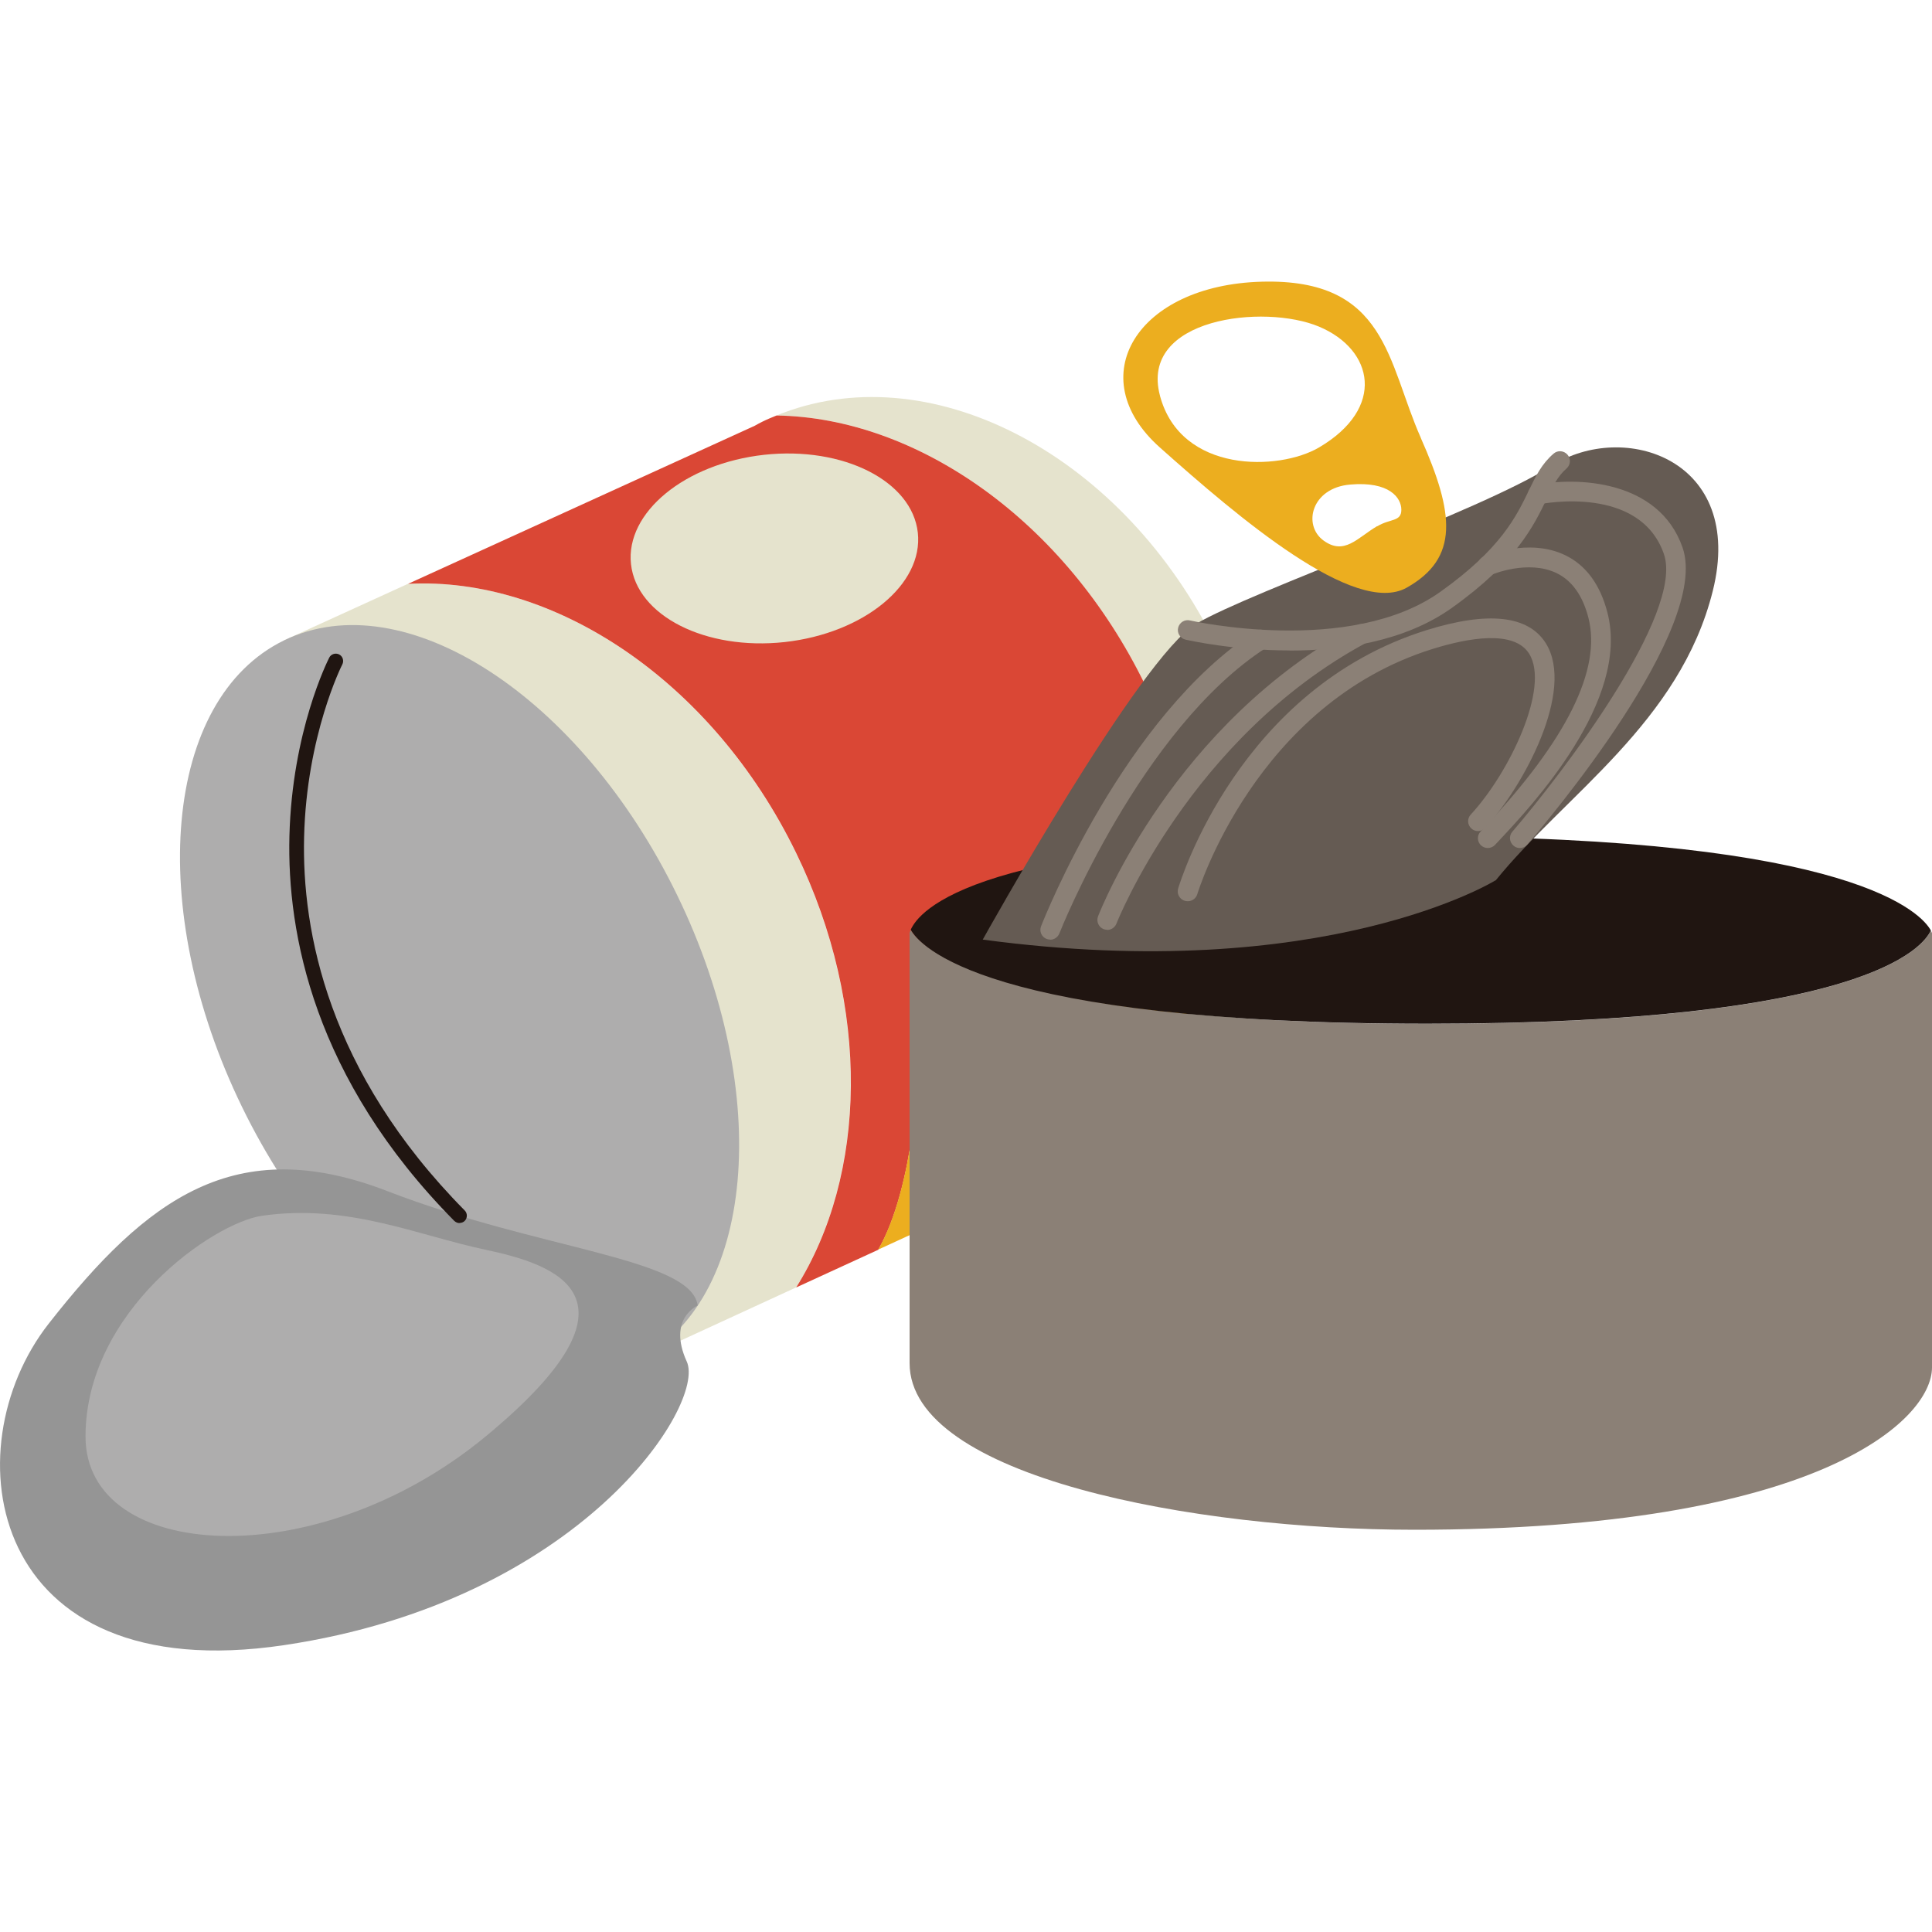
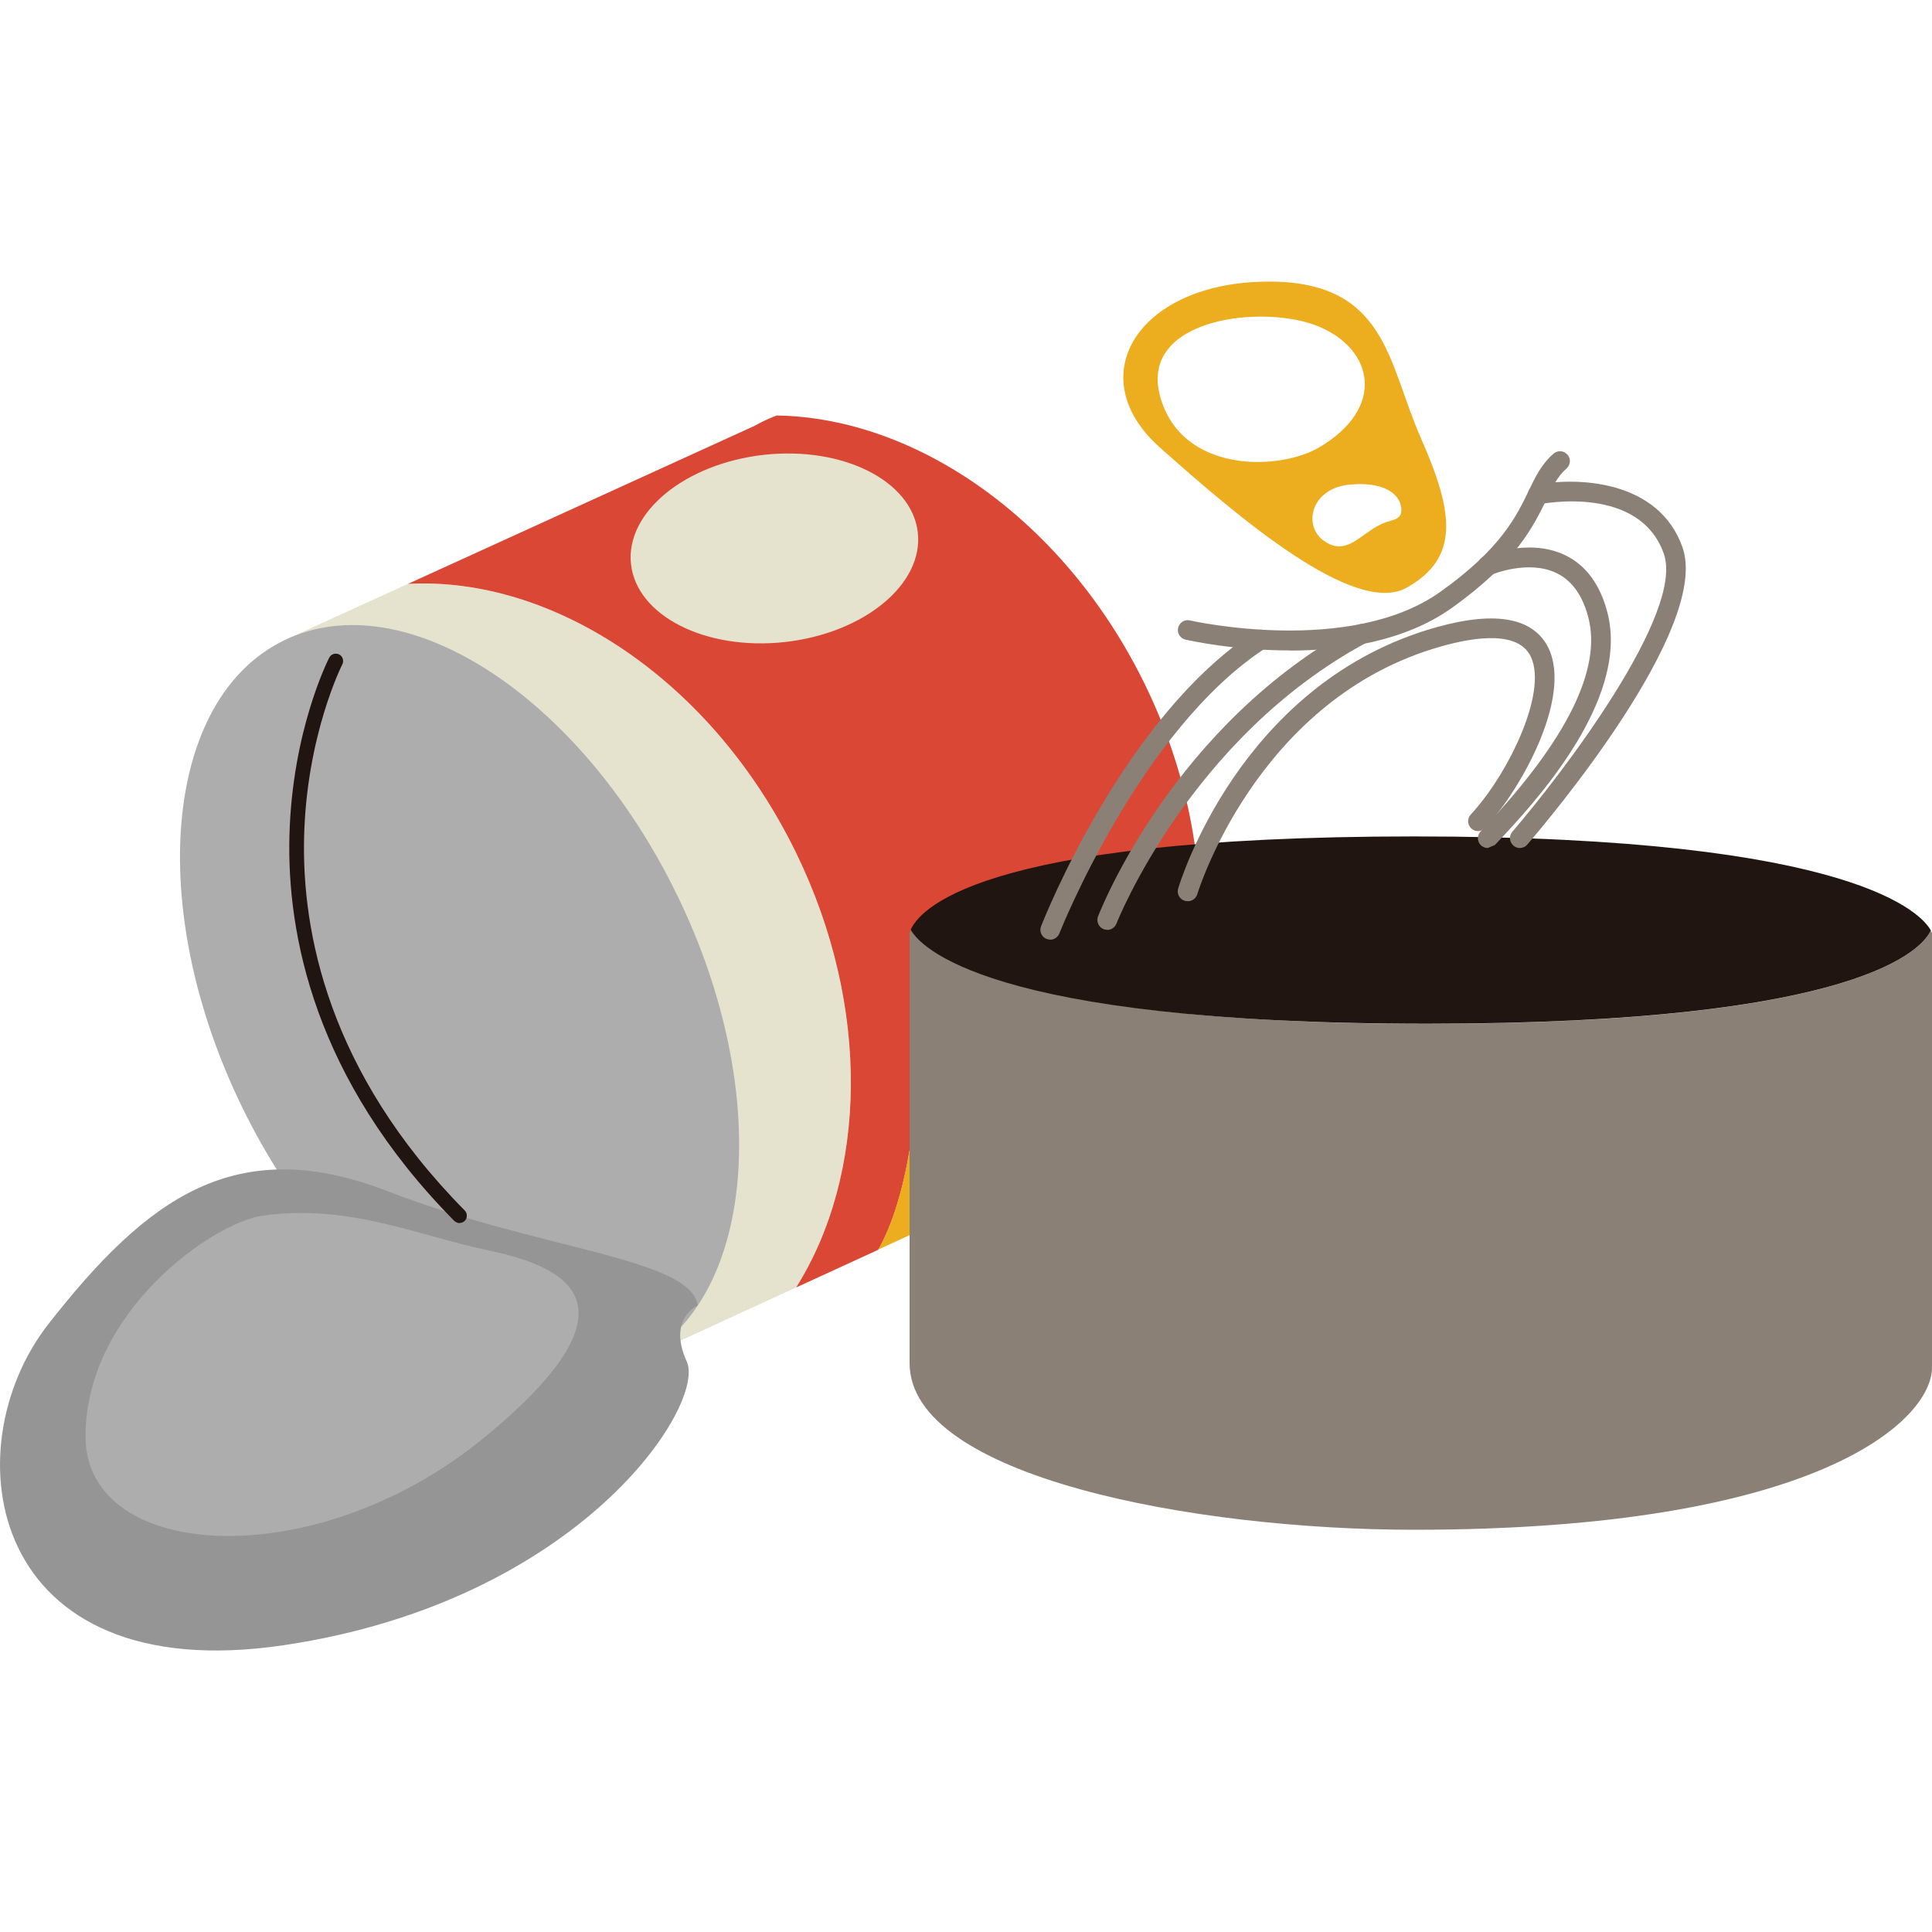
<svg xmlns="http://www.w3.org/2000/svg" id="Layer_2" viewBox="0 0 150 150">
  <defs>
    <style>.cls-1{fill:none;}.cls-2{fill:#8b8076;}.cls-3{fill:#201511;}.cls-4{fill:#e5e3cd;}.cls-5{fill:#655b53;}.cls-6{fill:#959595;}.cls-7{fill:#ecae1f;}.cls-8{fill:#aeadad;}.cls-9{fill:#da4735;}</style>
  </defs>
  <g id="Layer_2-2">
    <rect class="cls-1" y="0" width="150" height="150" />
-     <path class="cls-4" d="M94.49,50.19c-7.19-14.77-21.93-22.54-33.67-18.14h0s-.11.04-.11.04c-.14.05-.28.11-.43.17,10.87.15,22.38,8.09,28.62,20.92,6,12.33,5.45,25.71-.45,34.41,10.34-6.71,13.12-22.85,6.03-37.4Z" />
    <path class="cls-4" d="M49.31,105.71l12.49-5.75c5.48-8.71,5.85-21.73,0-33.74-6.53-13.42-18.84-21.49-30.13-20.89l-9.62,4.39,27.26,55.99Z" />
    <path class="cls-9" d="M93.07,73.41c.44-6.43-.88-13.49-4.16-20.23-6.24-12.82-17.76-20.76-28.62-20.92-.37.15-.74.3-1.1.48-.21.1-.4.21-.6.32l-26.91,12.27c11.29-.6,23.6,7.47,30.13,20.89,5.85,12.01,5.48,25.03,0,33.74l6.38-2.93c2.85-4.97,3.11-14.08,3.11-14.08l21.78-9.54Z" />
    <path class="cls-7" d="M84.26,89.63c.74-.25,1.47-.55,2.18-.9.7-.34,1.37-.73,2.02-1.15,2.67-3.94,4.24-8.85,4.61-14.18l-21.78,9.54s-.26,9.11-3.11,14.08l16.08-7.4h0Z" />
    <path class="cls-8" d="M52.57,69.49c7.53,15.46,6.07,31.68-3.26,36.22-9.33,4.54-23-4.31-30.52-19.77-7.53-15.46-6.07-31.68,3.26-36.22,9.33-4.54,23,4.31,30.52,19.77Z" />
    <path class="cls-6" d="M54.17,101.36s-2.37,1.01-.85,4.35c1.52,3.34-8.24,18.59-31.27,22.02-23.03,3.43-25.89-15.24-18.27-24.96,7.62-9.72,14.48-14.86,26.3-10.29,11.81,4.57,23.61,5.19,24.09,8.89Z" />
    <path class="cls-3" d="M35.68,94.96c-.15,0-.29-.06-.41-.17-10.93-11.06-12.99-22.36-12.8-29.88.21-8.16,2.98-13.62,3.09-13.85.14-.28.49-.39.77-.25.28.14.39.49.25.77-.03.05-2.78,5.5-2.97,13.41-.18,7.29,1.84,18.23,12.47,28.99.22.22.22.59,0,.81-.11.11-.26.16-.4.16Z" />
    <path class="cls-8" d="M20.36,94.39c-3.81.54-13.72,7.42-13.72,17.14s17.91,10.86,31.06,0c13.15-10.86,5.34-13.37,0-14.5-5.34-1.13-10.67-3.59-17.34-2.64Z" />
    <path class="cls-4" d="M71.26,41.36c-.44-4.01-5.78-6.72-11.93-6.05-6.15.68-10.78,4.48-10.34,8.49.44,4.01,5.78,6.72,11.93,6.05,6.15-.68,10.78-4.48,10.34-8.49Z" />
    <path class="cls-2" d="M149.91,72.25c-.6,1.31-5.18,7.24-39.1,7.24s-39.46-6.12-40.1-7.3c-.07.16-.09.26-.09.26v33.38c0,8.85,22.16,12.94,39.19,12.94,31.33,0,40.19-8.51,40.19-12.6v-33.72s-.02-.07-.09-.2Z" />
    <path class="cls-3" d="M110.81,79.48c33.92,0,38.5-5.92,39.1-7.24-.64-1.18-5.63-7.3-40.1-7.3s-38.5,5.92-39.1,7.24c.64,1.18,5.63,7.3,40.1,7.3Z" />
-     <path class="cls-5" d="M116.11,68.35s-13.21,8.17-39.81,4.6c0,0,12.22-21.97,16.57-24.52,4.34-2.55,21.97-8.68,27.59-12.26,5.62-3.58,15.07-.51,12.52,9.71-2.55,10.22-11.49,15.84-16.86,22.48Z" />
    <path class="cls-7" d="M110.31,33.99c-2.61-5.89-2.63-12.38-12.34-12.12-9.71.26-14.05,7.41-7.92,12.87,6.13,5.46,15.14,13.14,19.16,10.89,4.09-2.3,3.71-5.75,1.1-11.63ZM90.06,30.72c-1.62-6.05,8.09-7.15,12.35-5.36,4.26,1.79,5.19,6.33,0,9.38-3.11,1.83-10.73,2.03-12.35-4.01ZM106.92,40.85c-1.54.91-2.55,2.3-4.17,1.11-1.62-1.19-.94-4.09,2.09-4.34,3.02-.26,3.96,1.02,3.96,1.96s-.86.67-1.87,1.28Z" />
    <path class="cls-2" d="M100.12,50.5c-4.34,0-7.8-.78-8.08-.84-.41-.1-.67-.51-.57-.92.1-.41.51-.67.92-.57.12.03,12.42,2.79,19.45-2.23,4.69-3.34,5.89-5.85,6.86-7.86.53-1.11,1-2.07,1.92-2.86.32-.28.8-.24,1.08.08.28.32.24.8-.08,1.08-.68.59-1.06,1.37-1.54,2.37-.99,2.05-2.34,4.87-7.35,8.44-3.68,2.63-8.53,3.32-12.61,3.32Z" />
    <path class="cls-2" d="M81.54,72.95c-.09,0-.19-.02-.28-.05-.39-.15-.59-.6-.43-.99.26-.66,6.48-16.34,16.63-22.9.35-.23.83-.13,1.06.23.23.36.13.83-.23,1.06-9.73,6.29-15.98,22.01-16.04,22.17-.12.3-.41.49-.71.49Z" />
    <path class="cls-2" d="M118,65.84c-.18,0-.36-.06-.5-.19-.32-.28-.36-.76-.08-1.08,3.82-4.43,13.38-16.95,11.76-21.57-1.87-5.34-9.32-3.92-9.64-3.85-.42.08-.82-.19-.9-.6-.08-.41.18-.82.6-.9,3.13-.63,9.54-.43,11.39,4.85,2.2,6.28-10.59,21.37-12.05,23.07-.15.18-.37.27-.58.27Z" />
    <path class="cls-2" d="M85.97,72.19c-.09,0-.19-.02-.28-.05-.39-.15-.59-.6-.44-.99.24-.61,5.92-14.98,20.12-22.61.37-.2.84-.06,1.04.31.2.37.06.84-.31,1.04-13.69,7.36-19.36,21.67-19.42,21.82-.12.3-.41.49-.71.49Z" />
-     <path class="cls-2" d="M115.51,65.84c-.19,0-.37-.07-.52-.2-.31-.29-.33-.77-.04-1.08l.32-.34c6.38-6.79,9.09-12.26,8.05-16.27-.44-1.71-1.27-2.87-2.46-3.45-2.22-1.08-5.02.11-5.05.12-.39.17-.84,0-1.01-.4-.17-.39,0-.84.4-1.01.14-.06,3.49-1.48,6.33-.1,1.61.78,2.71,2.28,3.27,4.45,1.78,6.86-5.9,15.02-8.42,17.71l-.31.33c-.15.16-.36.24-.56.24Z" />
+     <path class="cls-2" d="M115.51,65.84c-.19,0-.37-.07-.52-.2-.31-.29-.33-.77-.04-1.08l.32-.34c6.38-6.79,9.09-12.26,8.05-16.27-.44-1.71-1.27-2.87-2.46-3.45-2.22-1.08-5.02.11-5.05.12-.39.17-.84,0-1.01-.4-.17-.39,0-.84.4-1.01.14-.06,3.49-1.48,6.33-.1,1.61.78,2.71,2.28,3.27,4.45,1.78,6.86-5.9,15.02-8.42,17.71l-.31.33Z" />
    <path class="cls-2" d="M92.21,69.97c-.07,0-.15-.01-.22-.03-.41-.12-.64-.55-.52-.95.19-.63,4.77-15.54,19.3-20.07,4.77-1.48,7.88-1.14,9.24,1.01,2.32,3.68-1.76,11.18-4.7,14.35-.29.31-.77.33-1.08.04-.31-.29-.33-.77-.04-1.08,2.97-3.2,6.18-9.86,4.53-12.49-1.17-1.86-4.72-1.23-7.48-.37-13.76,4.28-18.24,18.9-18.28,19.04-.1.33-.4.55-.73.55Z" />
  </g>
</svg>